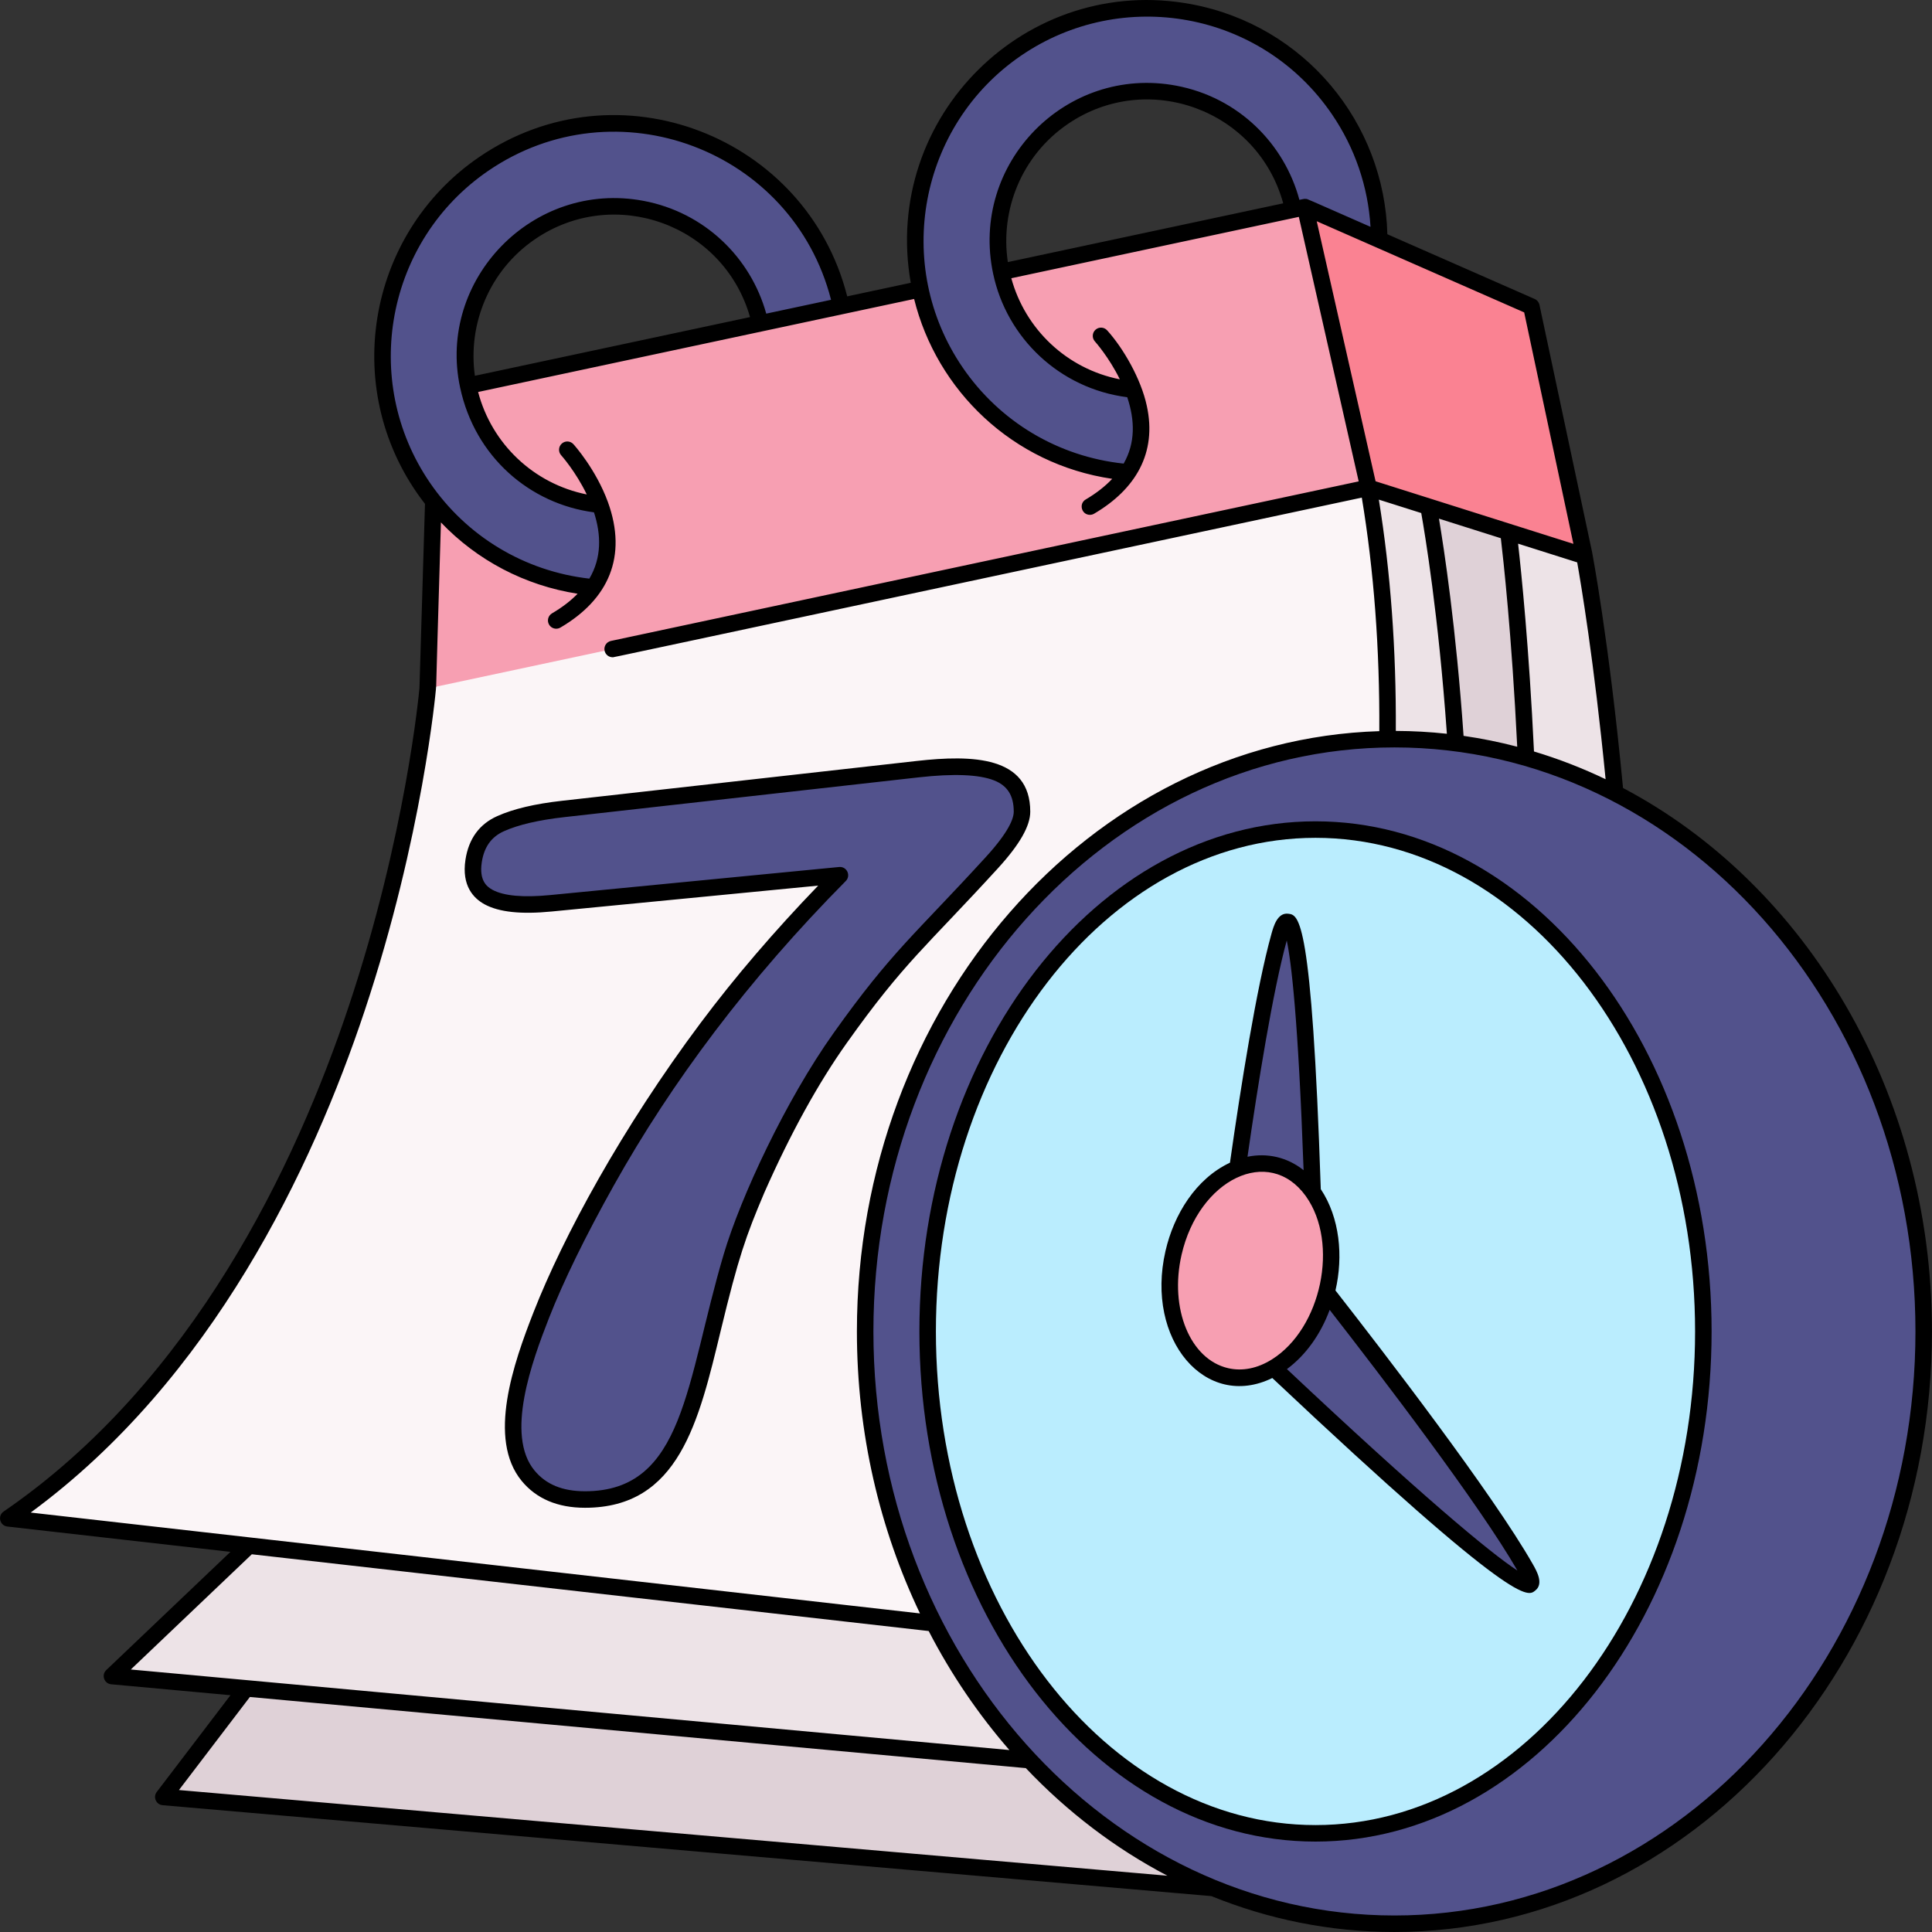
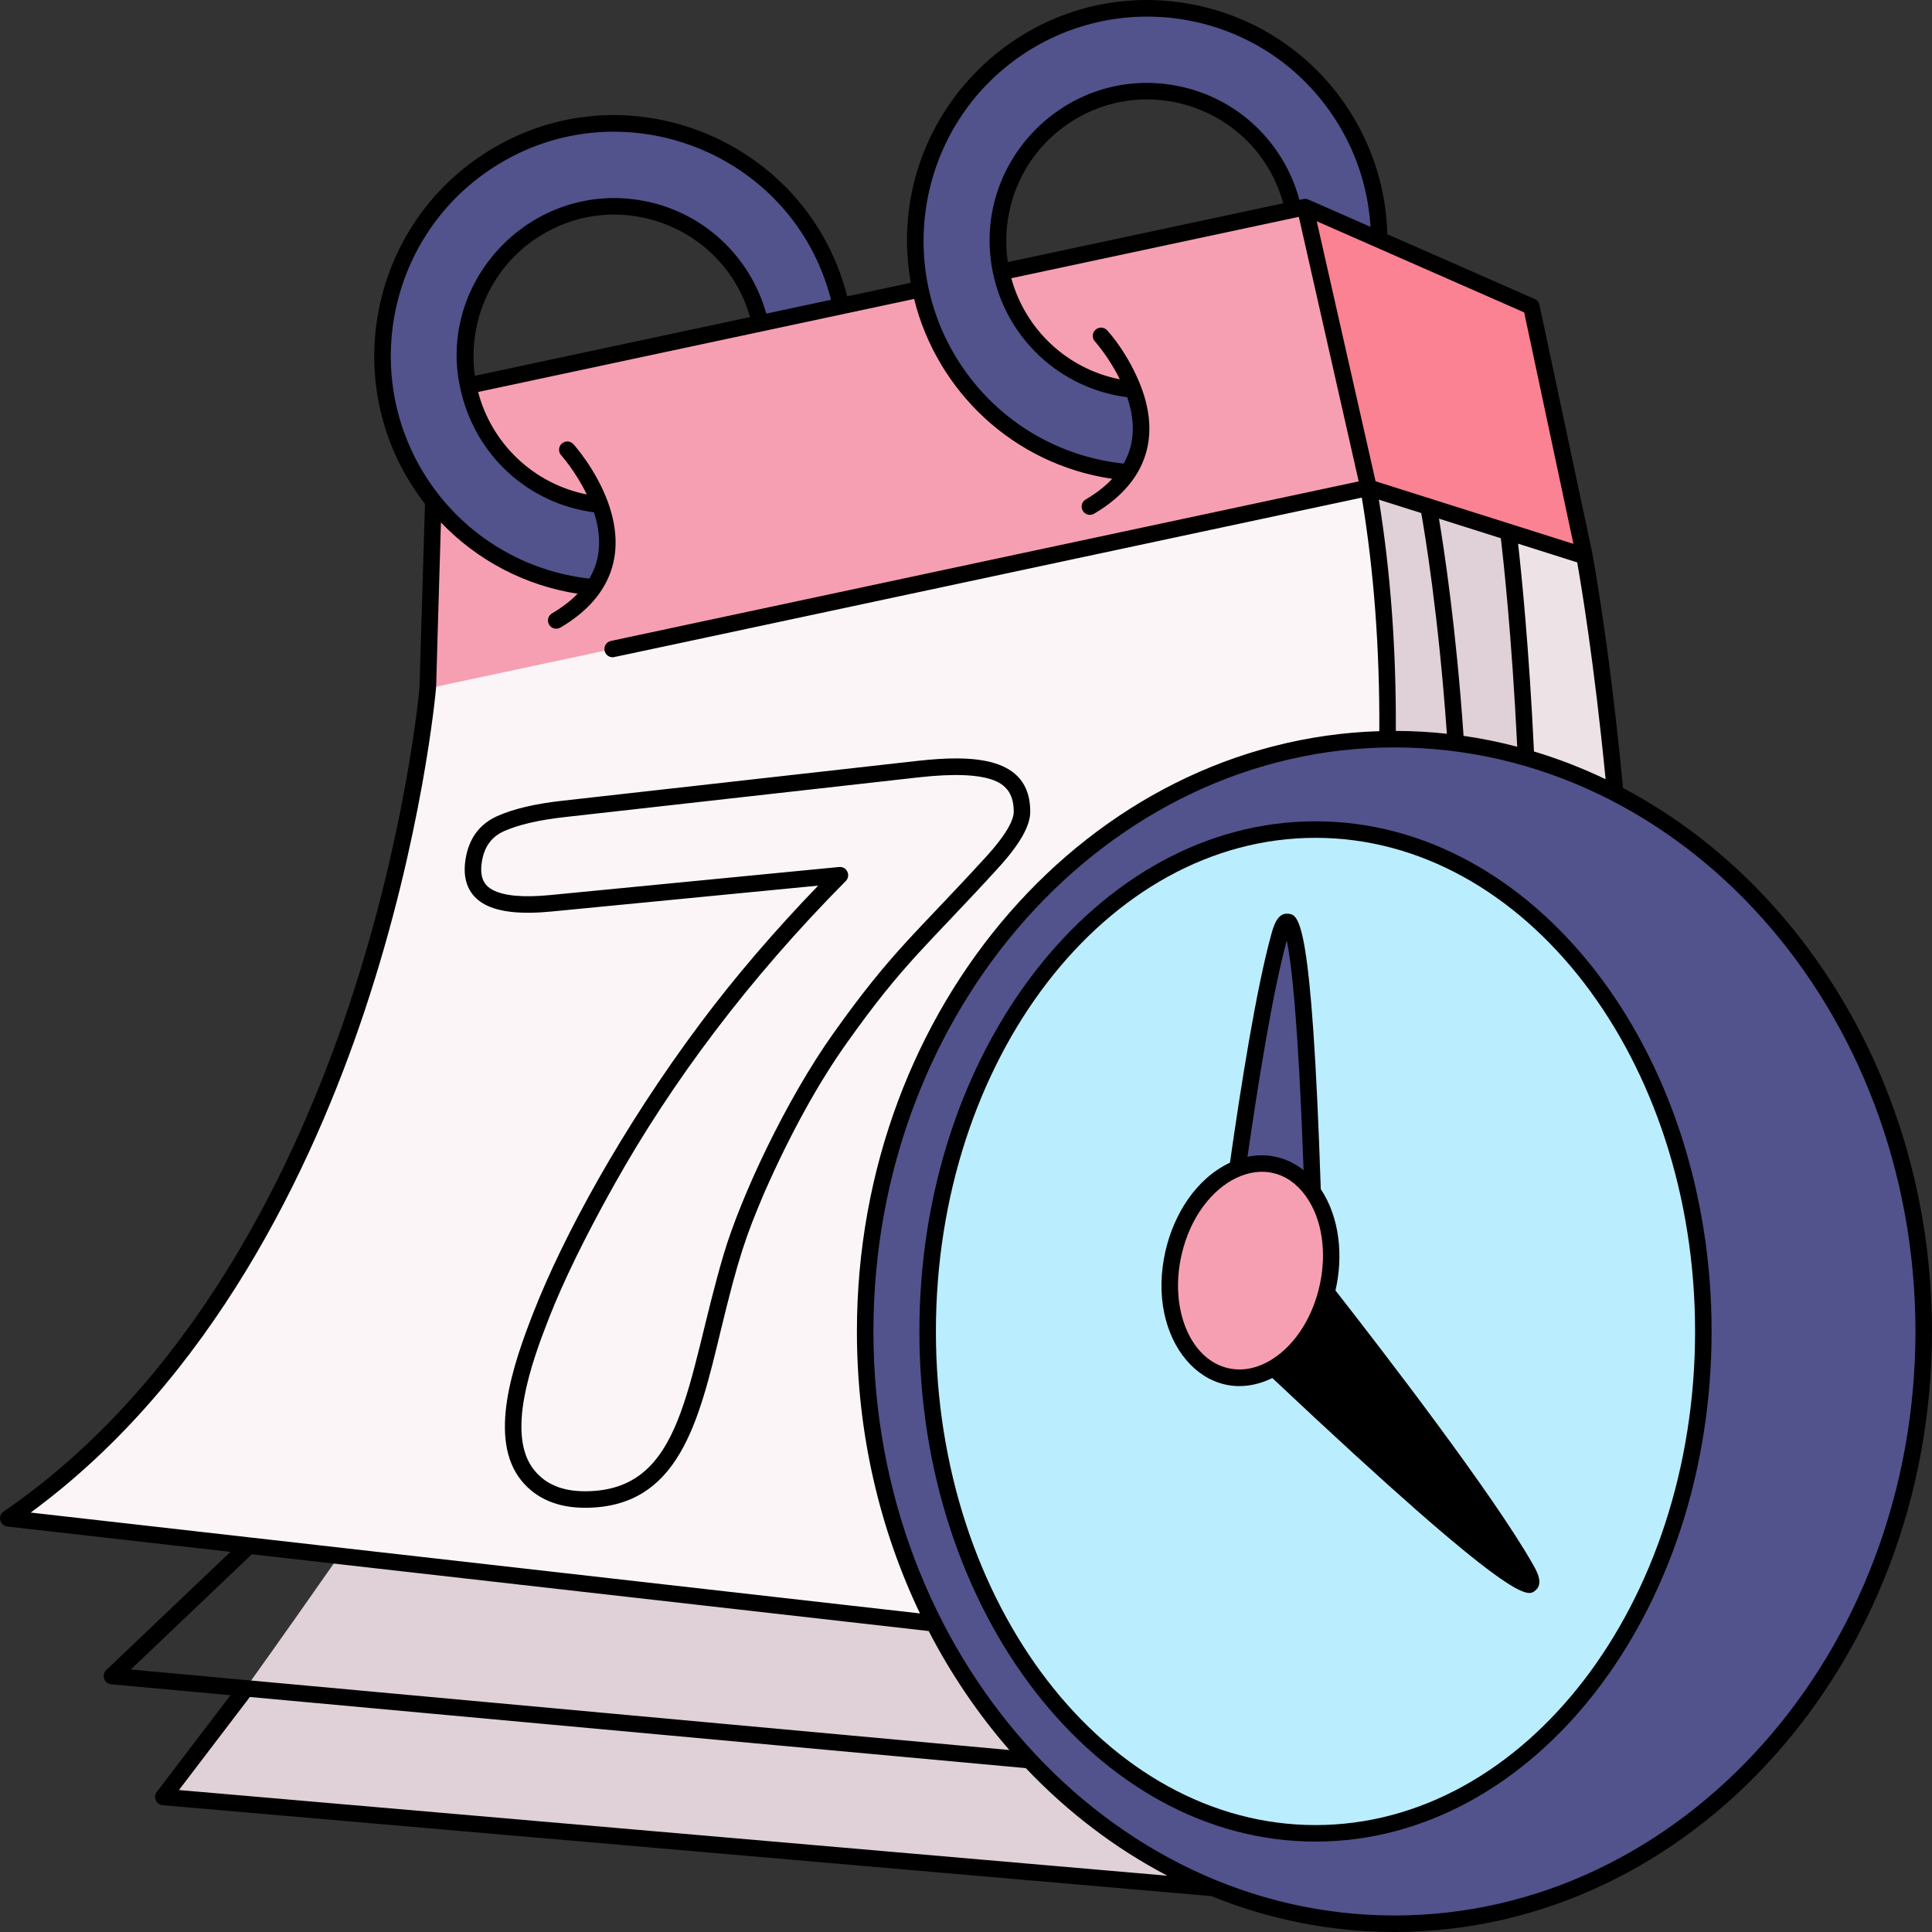
<svg xmlns="http://www.w3.org/2000/svg" id="Layer_1" enable-background="new 0 0 468.018 468.018" height="512" viewBox="0 0 468.018 468.018" width="512">
  <rect x="0" y="0" width="468.018" height="468.018" fill="#333333" stroke="none" />
  <g>
    <path d="m201.59 162.989 166.796-71.887 15.432 43.583s30.106 159.129-6.253 321.238l-25.448-1.831z" fill="#ede3e7" />
    <path d="m39.556 435.31 296.631 25.708c52.978-148.228 29.208-332.16 29.208-332.16l-17.707-37.704-115.645 71.668c-197.8 282.384-164.366 235.583-192.487 272.488z" fill="#dfd1d7" />
-     <path d="m60.308 374.421-33.193 31.595 284.288 26.059c67.734-137.269 34.634-309.341 34.634-309.341l-15.195-44.583-151.547 74.235z" fill="#ede3e7" />
    <path d="m103.61 166.778s-11.949 139.577-101.602 201.028l284.365 32.267s67.815-151.497 45.157-281.927l-30.413-27.843z" fill="#fbf5f7" />
    <path d="m383.819 134.688-52.29-16.54-227.92 48.63 2.15-71.72 210.39-44.89 54.82 24.09z" fill="#f79fb2" />
    <path d="m246.2 11.84c-25.627 17.548-32.202 52.588-14.685 78.26 9.926 14.548 25.474 22.97 41.747 24.335 4.056-6.171 3.899-13.08 1.28-20.045-10.322-.972-20.169-6.367-26.482-15.62-11.27-16.517-7.039-39.065 9.449-50.355 21.229-14.536 50.416-2.79 55.779 22.354l2.856-.603 17.968 7.889c-.045-10.87-3.216-21.847-9.801-31.497-17.517-25.673-52.494-32.26-78.111-14.718z" fill="#52528c" />
    <path d="m383.819 134.688-52.29-16.54-15.38-67.98 54.82 24.09z" fill="#fa8292" />
    <path d="m117.136 39.738c-25.627 17.548-32.202 52.588-14.685 78.26 9.84 14.422 25.206 22.826 41.33 24.307 4.196-6.198 4.129-13.039 1.597-20.019-10.29-1.008-20.088-6.395-26.381-15.618-11.27-16.517-7.039-39.066 9.449-50.355 21.089-14.441 50.138-2.955 55.7 22.009l19.598-4.17c-8.391-38.716-53.62-57.002-86.608-34.414z" fill="#52528c" />
    <ellipse cx="337.795" cy="322.538" fill="#52528c" rx="128.214" ry="143.48" />
    <ellipse cx="318.672" cy="322.538" fill="#baedfe" rx="93.955" ry="121.578" />
    <path d="m316.497 306.938s40.583 51.014 53.08 72.973-68.098-55.24-68.098-55.24z" fill="#52528c" />
    <path d="m295.457 315.937s7.658-64.794 14.457-89.142 8.723 87.374 8.723 87.374z" fill="#52528c" />
    <ellipse cx="302.929" cy="307.805" fill="#f79fb2" rx="26.242" ry="19.137" transform="matrix(.223 -.975 .975 .223 -64.565 534.648)" />
    <g>
-       <path d="m136.416 195.969 85.926-9.647c8.781-.986 15.188-.707 19.177.855 4.026 1.578 6.056 4.718 6.056 9.449 0 2.906-2.425 7.018-7.29 12.343-17.336 18.967-22.668 22.673-36.752 42.482-11.51 16.184-22.264 39.325-26.313 53.003-8.942 30.143-9.502 58.798-35.508 58.798-6.041 0-10.636-1.938-13.791-5.774-7.764-9.434-1.273-27.478 3.185-38.865 3.586-9.157 8.886-19.99 15.849-32.434 14.038-25.097 32.787-50.226 56.509-74.162l-70.024 6.801c-10.364 1.007-20.276-.021-18.706-10.26.674-4.391 2.852-7.391 6.55-9.038 3.703-1.65 8.735-2.833 15.132-3.551z" fill="#52528c" />
-     </g>
+       </g>
  </g>
  <g>
    <path d="m393.172 190.889c-3.419-36.044-7.63-57.813-7.396-56.598-.418-2.174 2.278 10.7-12.851-60.449-.134-.63-.563-1.156-1.151-1.415l-35.691-15.684c-.707-26.986-20.006-50.562-47.443-55.72-39.871-7.488-75.084 27.215-68.015 67.483l-15.395 3.285c-9.801-38.727-55.542-56.772-89.223-33.703-27.406 18.766-33.867 57.19-13.058 83.971l-1.337 44.597c-.101 1.133-3.301 35.66-17.112 77.051-12.854 38.524-37.796 91.04-83.622 122.451-1.524 1.044-.93 3.429.906 3.637l54.039 6.133-30.083 28.642c-1.241 1.181-.513 3.283 1.196 3.439l28.894 2.648-17.862 23.438c-.954 1.252-.15 3.069 1.418 3.204l254.061 22.024c13.848 5.622 28.783 8.693 44.348 8.693 71.8 0 130.214-65.263 130.214-145.48 0-58.104-30.653-108.354-74.837-131.647zm-4.222-2.127c-5.593-2.68-11.388-4.93-17.349-6.722-1.202-25.256-3.067-43.406-3.851-50.336l14.317 4.529c.847 4.768 4.088 23.908 6.883 52.529zm-19.725-113.085 11.923 56.068c-8.773-2.775-33.335-10.544-47.921-15.158l-14.255-62.993zm-20.644 49.963 14.989 4.741c.576 4.847 2.644 23.421 3.971 50.51-4.257-1.116-8.594-1.999-12.999-2.634-1.814-26.229-4.73-45.308-5.961-52.617zm1.917 52.111c-4.072-.443-8.197-.677-12.368-.689.11-19.698-1.274-38.514-4.112-56.029l10.27 3.249c.867 4.874 4.189 24.758 6.21 53.469zm-103.169-164.26c24.38-16.696 58.212-10.894 75.33 14.193 5.552 8.137 8.747 17.506 9.343 27.266-16.454-7.23-15.171-6.71-15.616-6.762-.469-.057-.92.081-1.61.229-3.627-13.534-14.702-24.818-29.831-27.662-26.708-5.019-50.041 18.837-44.362 45.541 3.284 15.599 16.14 27.835 32.485 29.929 1.866 5.566 2 11.065-.869 16.08-15.849-1.688-30.024-10.13-39.032-23.331-16.869-24.724-10.516-58.585 14.162-75.483zm63.525 35.762-66.709 14.237c-1.899-12.593 3.314-25.771 14.493-33.426 19.34-13.241 45.996-3.464 52.216 19.189zm-192.587-7.864c30.959-21.202 73.729-5.163 83.051 31.237l-15.7 3.35c-3.774-13.601-14.952-24.544-29.736-27.323-26.846-5.054-50.012 19.137-44.429 45.192 3.593 16.871 16.925 28.219 32.436 30.269 1.777 5.499 1.854 11.021-1.121 16.056-15.697-1.79-29.739-10.22-38.664-23.299-16.869-24.723-10.515-58.584 14.163-75.482zm63.427 35.424-66.656 14.222c-1.749-12.486 3.464-25.489 14.538-33.072 19.231-13.168 45.721-3.578 52.118 18.85zm-174.259 289.598c44.036-32.312 68.248-83.607 80.89-121.529 14.106-42.312 17.247-77.582 17.277-77.933.002-.019-.002-.037-.001-.056.192-3.332-.338 11.478 1.214-40.337 8.798 9.219 20.383 15.296 33.107 17.276-1.675 1.719-3.742 3.311-6.196 4.749-.953.559-1.273 1.784-.714 2.737.561.956 1.789 1.27 2.737.714 11.628-6.815 16.317-17.179 11.507-30.434-2.902-7.918-8.125-13.748-8.345-13.992-.742-.82-2.007-.882-2.825-.142-.819.741-.883 2.006-.142 2.825.041.045 3.524 3.942 6.193 9.488-12.9-2.592-23.027-12.294-26.314-24.819l105.617-22.535c5.481 22.133 23.825 40.017 47.991 43.573-1.712 1.813-3.846 3.487-6.417 4.998-1.753 1.029-1.019 3.725 1.015 3.725.344 0 .693-.089 1.011-.275 10.102-5.934 15.261-14.74 12.766-26.136-1.379-6.474-5.683-13.958-9.606-18.284-.74-.817-2.006-.882-2.825-.14-.818.741-.881 2.006-.14 2.825.045.05 3.394 3.791 6.041 9.181-12.865-2.544-22.914-12.142-26.292-24.487l69.651-14.865 14.5 64.077-181.139 38.648c-1.08.23-1.769 1.293-1.539 2.373.201.94 1.03 1.583 1.954 1.583.332 0-8.017 1.756 181.477-38.675 2.931 17.637 4.358 36.645 4.242 56.574-70.112 2.177-126.549 66.572-126.549 145.42 0 24.673 5.533 47.927 15.276 68.307zm24.253 38.018 29.316-27.913c28.028 3.181-.678-.074 163.968 18.594 5.437 10.509 12.02 20.186 19.55 28.829zm11.664 29.2 17.178-22.541 187.97 17.232c10.061 10.606 21.629 19.442 34.303 26.067zm294.443 30.389c-69.595 0-126.214-63.468-126.214-141.48s56.619-141.48 126.214-141.48 126.214 63.468 126.214 141.48-56.619 141.48-126.214 141.48z" />
    <path d="m318.673 198.959c-52.91 0-95.955 55.437-95.955 123.578s43.045 123.578 95.955 123.578c52.909 0 95.954-55.437 95.954-123.578s-43.045-123.578-95.954-123.578zm0 243.157c-50.704 0-91.955-53.643-91.955-119.578s41.251-119.578 91.955-119.578 91.954 53.643 91.954 119.578-41.25 119.578-91.954 119.578z" />
-     <path d="m323.511 312.608c1.917-8.289 1.057-17.617-3.56-24.55-2.185-66.022-5.339-66.409-7.875-66.712-2.64-.328-3.573 3.087-4.084 4.914-3.609 12.925-7.423 37.026-10.039 55.395-8.257 3.881-13.583 12.52-15.621 21.404-4.944 21.546 9.783 38.643 25.88 30.759 59.763 56.306 61.901 52.896 63.713 51.469 2.086-1.639.334-4.716-.607-6.368-9.657-16.976-36.194-51.454-47.807-66.311zm-11.802-84.778c1.097 5.155 2.77 18.94 4.081 55.641-4.008-3.187-8.844-4.226-13.589-3.254 2.551-17.723 6.125-40.022 9.508-52.387zm-3.609 101.488c-3.478 2.179-7.14 2.91-10.59 2.114-9.209-2.122-14.269-14.448-11.279-27.479 4.196-18.282 21.138-26.574 30.061-14.246.029.044.058.088.09.13 8.041 11.321 3.736 31.957-8.282 39.481zm3.652 2.338c4.52-3.336 8.136-8.359 10.355-14.345 12.176 15.632 36.219 47.059 45.483 63.147-6.562-4.247-23.78-18.633-55.838-48.802z" />
+     <path d="m323.511 312.608c1.917-8.289 1.057-17.617-3.56-24.55-2.185-66.022-5.339-66.409-7.875-66.712-2.64-.328-3.573 3.087-4.084 4.914-3.609 12.925-7.423 37.026-10.039 55.395-8.257 3.881-13.583 12.52-15.621 21.404-4.944 21.546 9.783 38.643 25.88 30.759 59.763 56.306 61.901 52.896 63.713 51.469 2.086-1.639.334-4.716-.607-6.368-9.657-16.976-36.194-51.454-47.807-66.311zm-11.802-84.778c1.097 5.155 2.77 18.94 4.081 55.641-4.008-3.187-8.844-4.226-13.589-3.254 2.551-17.723 6.125-40.022 9.508-52.387zm-3.609 101.488c-3.478 2.179-7.14 2.91-10.59 2.114-9.209-2.122-14.269-14.448-11.279-27.479 4.196-18.282 21.138-26.574 30.061-14.246.029.044.058.088.09.13 8.041 11.321 3.736 31.957-8.282 39.481zm3.652 2.338z" />
    <path d="m241.762 210.318c5.258-5.756 7.813-10.234 7.813-13.692 0-13.5-14.093-13.789-27.456-12.291l-85.926 9.646c-6.653.747-11.796 1.962-15.722 3.712-4.339 1.932-6.935 5.485-7.714 10.561-.973 6.346 1.993 9.389 4.652 10.824 3.49 1.886 8.798 2.454 16.224 1.73l64.569-6.271c-10.629 11.018-20.188 22.178-28.458 33.232-19.084 25.521-33.31 51.749-40.5 70.113-4.821 12.312-11.262 30.666-2.868 40.865 3.55 4.315 8.709 6.503 15.336 6.503 22.777 0 27.559-20.883 32.915-43.051 4.266-17.642 6.026-22.683 10.53-33.291 6.314-14.299 13.045-26.512 20.006-36.3 13.933-19.595 19.106-23.151 36.599-42.29zm-39.858 39.973c-11.539 16.225-22.462 39.613-26.601 53.594-9.172 30.929-9.451 57.366-33.59 57.366-5.449 0-9.455-1.65-12.247-5.044-7.086-8.612-.614-26.35 3.503-36.865 3.522-8.996 8.815-19.825 15.732-32.187 13.986-25.005 32.638-49.971 56.184-73.73 1.249-1.26.354-3.408-1.42-3.408-.15 0 2.537-.255-70.218 6.811-6.516.632-11.205.205-13.937-1.27-1.438-.776-3.271-2.314-2.599-6.697.567-3.694 2.329-6.152 5.388-7.514 3.497-1.56 8.389-2.7 14.541-3.392l85.926-9.646c8.439-.944 14.571-.7 18.224.73 3.265 1.278 4.785 3.689 4.785 7.586 0 1.637-1.174 4.872-6.767 10.994-17.143 18.759-22.734 22.74-36.904 42.672z" />
  </g>
</svg>